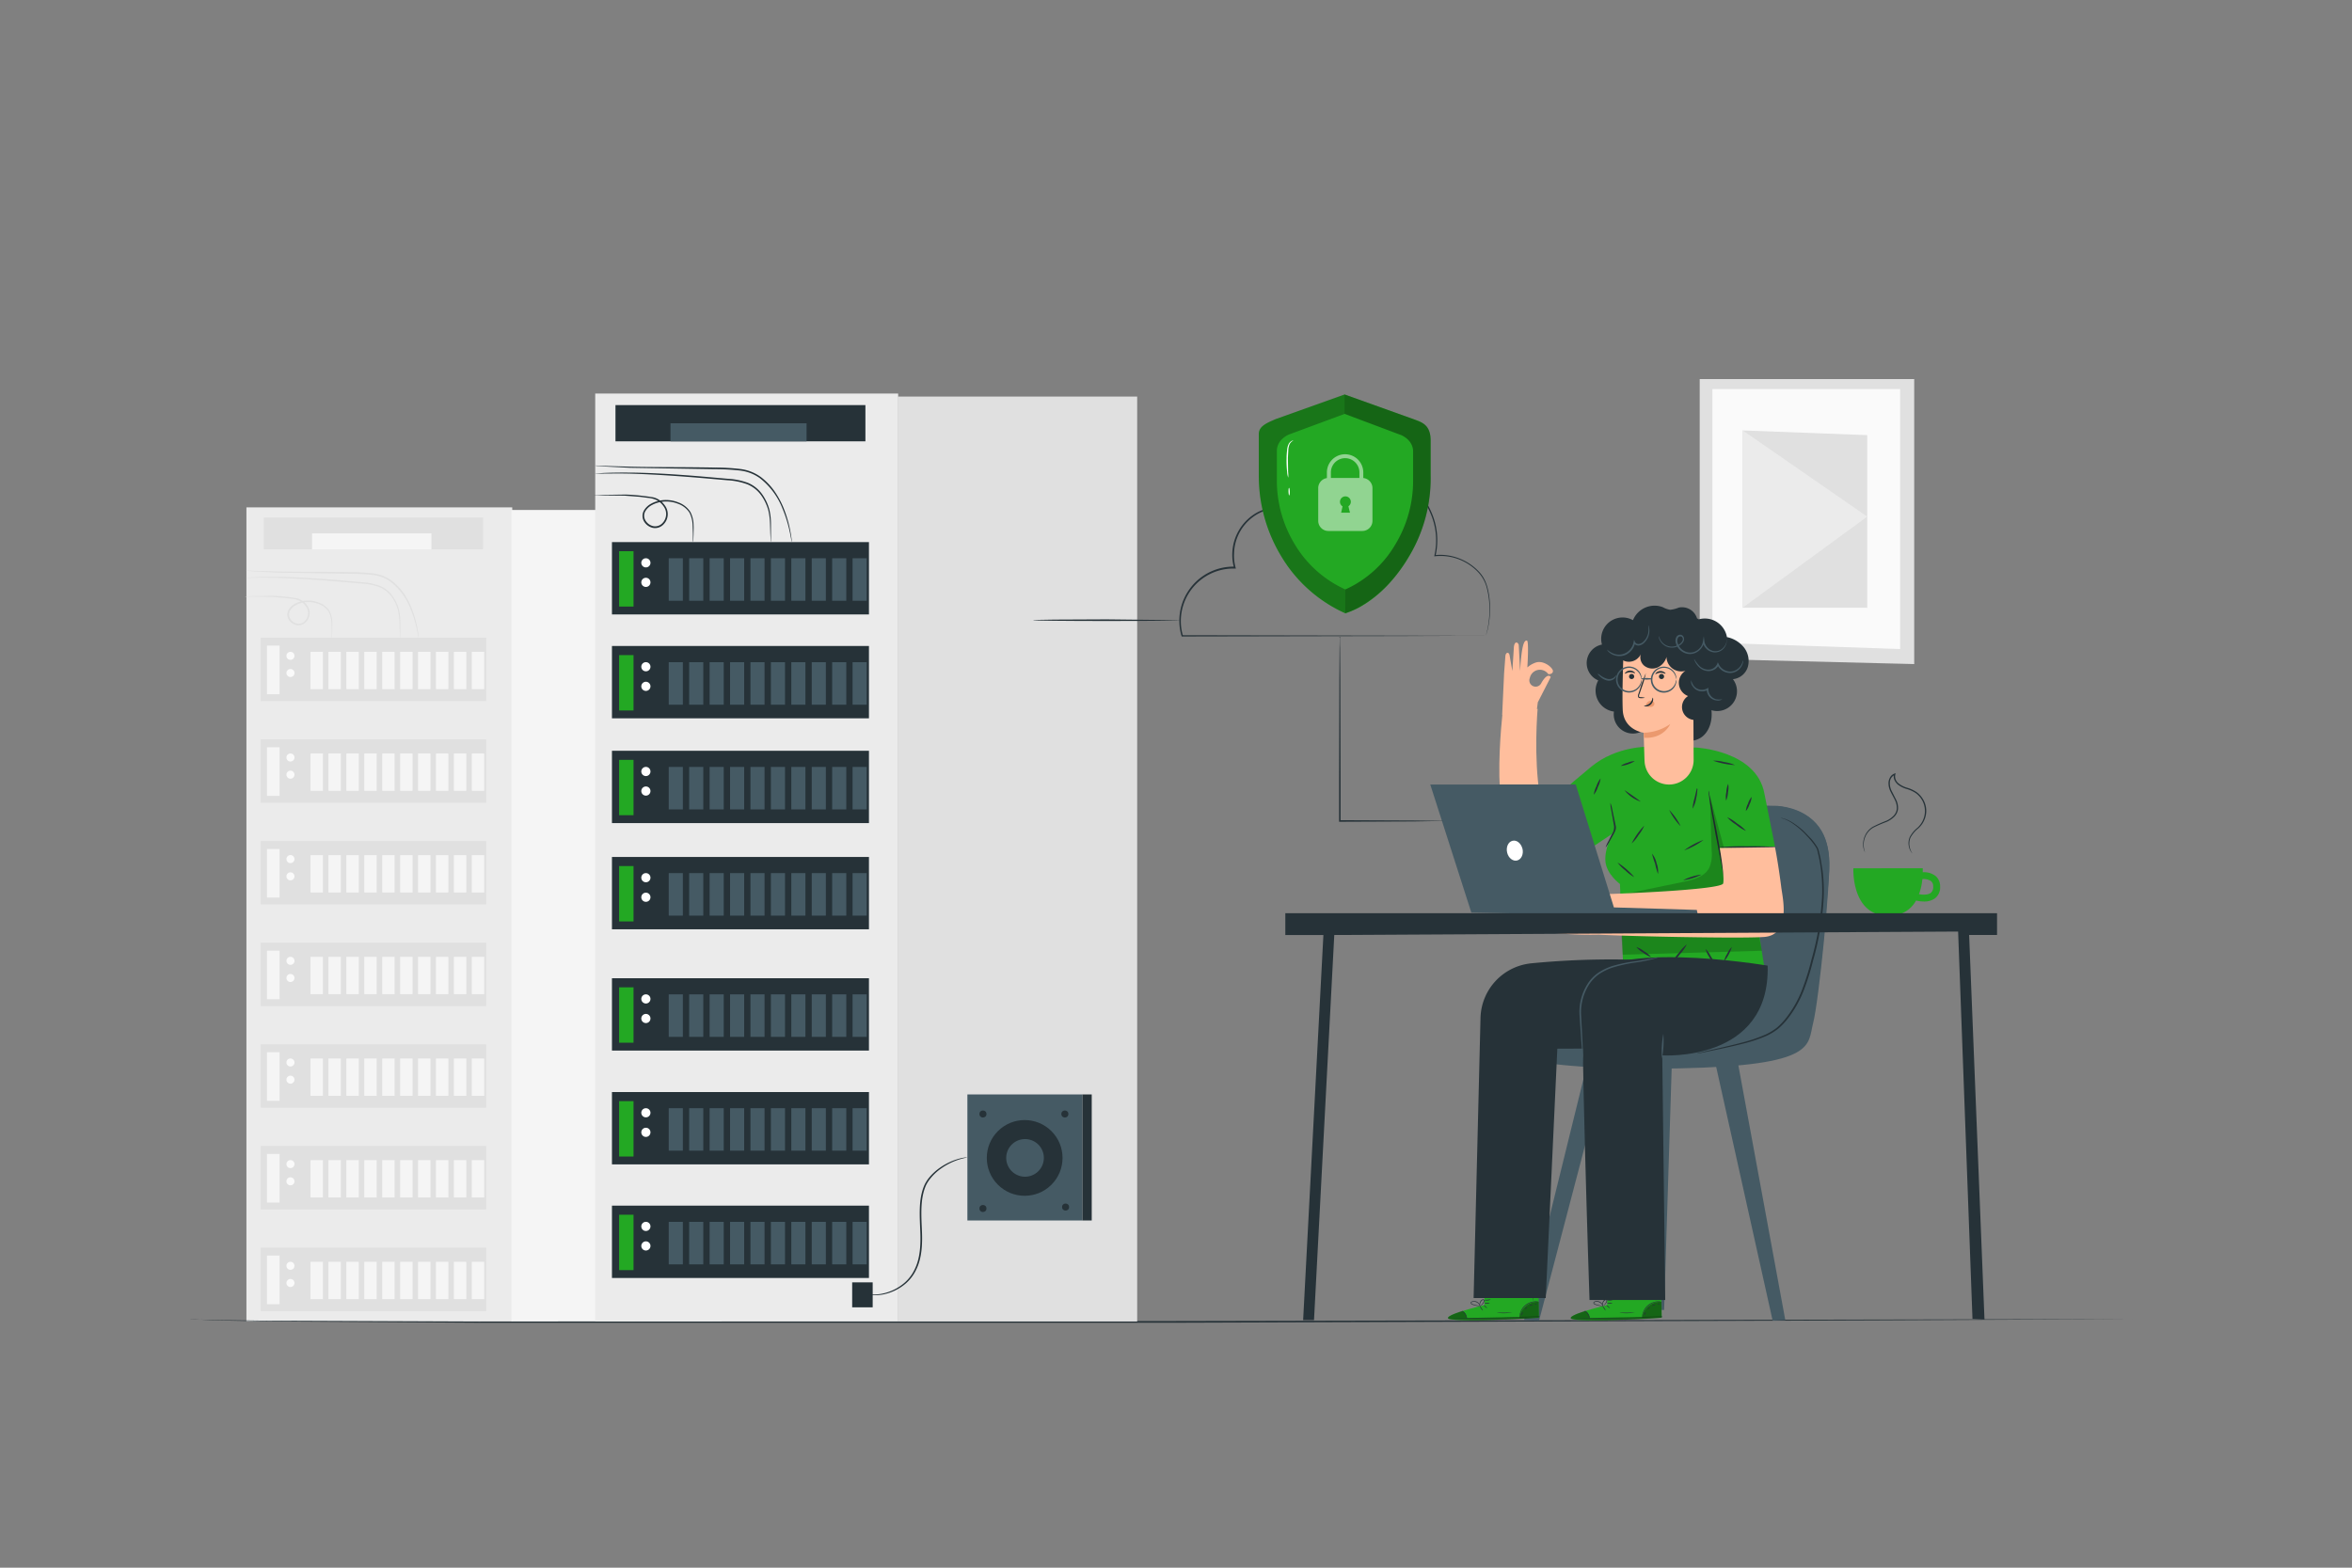
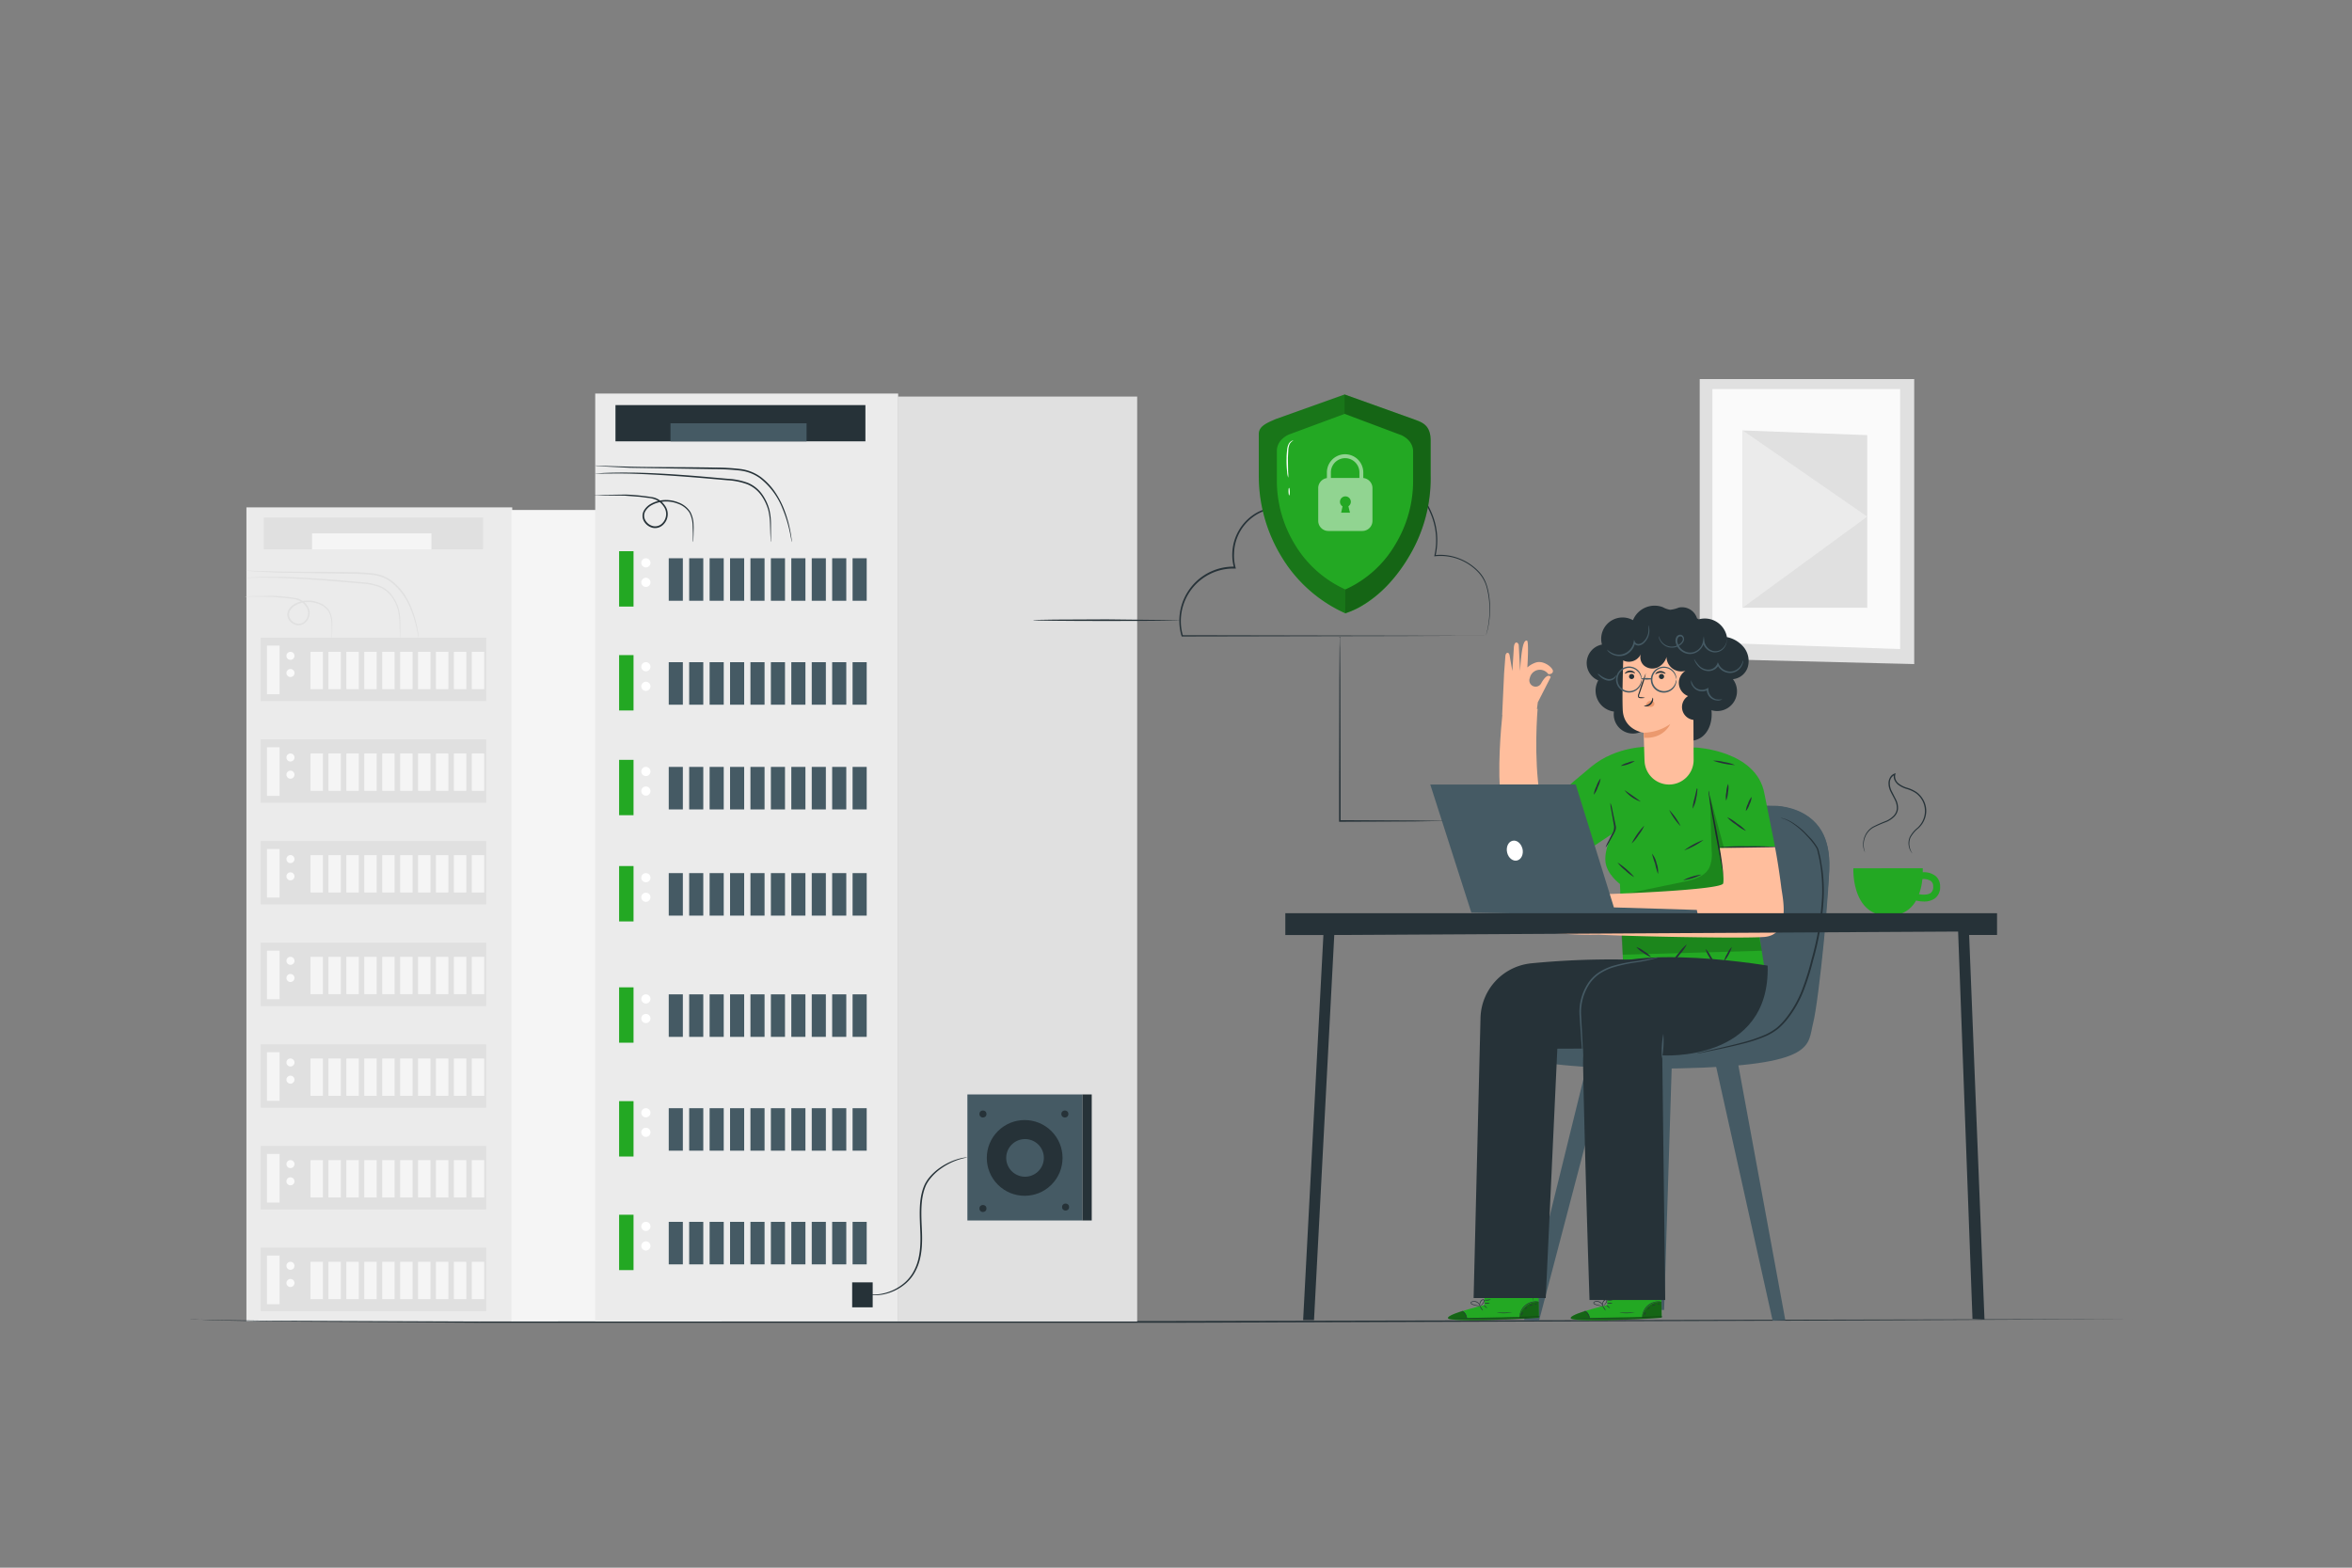
<svg xmlns="http://www.w3.org/2000/svg" xmlns:xlink="http://www.w3.org/1999/xlink" viewBox="0 0 750 500">
  <rect x="0" y="0" width="750" height="500" fill="#808080" stroke="none" />
  <style>.B{fill:#263238}.C{fill:#f5f5f5}.D{fill:#455a64}.E{fill:#23a823}.F{fill:#e0e0e0}.G{fill:#fff}.H{fill:#fafafa}.I{opacity:.4}.J{fill:#ffbe9d}</style>
  <path d="M610.4 120.9H542v89.2l68.4 1.7v-90.9z" class="F" />
  <path d="M605.9 124.08h-59.85v80.9L605.9 207v-82.92z" class="H" />
  <path d="M595.42 138.78l-39.72-1.5v56.55h39.72v-55.04z" class="F" />
  <path d="M555.7 193.82l39.72-29.05-39.72-27.5v56.55zm-477.12-32h84.76v259.65H78.58z" fill="#ebebeb" />
  <path d="M163.08 162.65h67v258.82h-67z" class="C" />
  <path d="M83.13 203.38h71.9v20.24h-71.9z" class="F" />
  <path d="M85.13 205.92h4.03v15.5h-4.03z" class="C" />
  <g class="H">
    <use xlink:href="#B" />
    <path d="M93.9,214.65a1.28,1.28,0,1,1-2.56,0,1.28,1.28,0,1,1,2.56,0Z" />
  </g>
  <g class="C">
    <use xlink:href="#C" />
    <use xlink:href="#C" x="5.71" />
    <use xlink:href="#C" x="11.43" />
    <use xlink:href="#C" x="17.14" />
    <use xlink:href="#C" x="22.86" />
    <use xlink:href="#C" x="28.58" />
    <use xlink:href="#C" x="34.28" />
    <use xlink:href="#C" x="40" />
    <use xlink:href="#C" x="45.72" />
    <use xlink:href="#C" x="51.43" />
  </g>
  <path d="M83.13 235.8h71.9v20.24h-71.9z" class="F" />
  <path d="M85.13 238.34h4.03v15.5h-4.03z" class="C" />
  <g class="H">
    <path d="M93.9,241.6a1.28,1.28,0,1,1-2.56,0,1.28,1.28,0,1,1,2.56,0Z" />
    <use xlink:href="#B" y="37.9" />
  </g>
  <g class="C">
    <use xlink:href="#C" y="32.42" />
    <use xlink:href="#C" x="5.71" y="32.42" />
    <use xlink:href="#C" x="11.43" y="32.42" />
    <use xlink:href="#C" x="17.14" y="32.42" />
    <use xlink:href="#C" x="22.86" y="32.42" />
    <use xlink:href="#C" x="28.58" y="32.42" />
    <use xlink:href="#C" x="34.28" y="32.42" />
    <use xlink:href="#C" x="40" y="32.42" />
    <use xlink:href="#C" x="45.72" y="32.42" />
    <use xlink:href="#C" x="51.43" y="32.42" />
  </g>
  <path d="M83.13 268.22h71.9v20.24h-71.9z" class="F" />
  <path d="M85.13 270.77h4.03v15.5h-4.03z" class="C" />
  <g class="H">
    <path d="M93.9,274a1.28,1.28,0,1,1-1.28-1.28A1.28,1.28,0,0,1,93.9,274Z" />
    <use xlink:href="#B" y="70.32" />
  </g>
  <g class="C">
    <use xlink:href="#C" y="64.85" />
    <use xlink:href="#C" x="5.71" y="64.85" />
    <use xlink:href="#C" x="11.43" y="64.85" />
    <use xlink:href="#C" x="17.14" y="64.85" />
    <use xlink:href="#C" x="22.86" y="64.85" />
    <use xlink:href="#C" x="28.58" y="64.85" />
    <use xlink:href="#C" x="34.28" y="64.85" />
    <use xlink:href="#C" x="40" y="64.85" />
    <use xlink:href="#C" x="45.72" y="64.85" />
    <use xlink:href="#C" x="51.43" y="64.85" />
  </g>
  <path d="M83.13 300.65h71.9v20.24h-71.9z" class="F" />
  <path d="M85.13 303.2h4.03v15.5h-4.03z" class="C" />
  <g class="H">
    <use xlink:href="#B" y="97.27" />
    <path d="M93.9,311.92a1.28,1.28,0,1,1-2.56,0,1.28,1.28,0,1,1,2.56,0Z" />
  </g>
  <g class="C">
    <use xlink:href="#C" y="97.27" />
    <use xlink:href="#C" x="5.71" y="97.27" />
    <use xlink:href="#C" x="11.43" y="97.27" />
    <use xlink:href="#C" x="17.14" y="97.27" />
    <use xlink:href="#C" x="22.86" y="97.27" />
    <use xlink:href="#C" x="28.58" y="97.27" />
    <use xlink:href="#C" x="34.28" y="97.27" />
    <use xlink:href="#C" x="40" y="97.27" />
    <use xlink:href="#C" x="45.72" y="97.27" />
    <use xlink:href="#C" x="51.43" y="97.27" />
  </g>
  <path d="M83.13 333.07h71.9v20.24h-71.9z" class="F" />
  <path d="M85.13 335.6h4.03v15.5h-4.03z" class="C" />
  <g class="H">
    <path d="M93.9,338.87a1.28,1.28,0,1,1-2.56,0,1.28,1.28,0,1,1,2.56,0Z" />
    <use xlink:href="#B" y="135.17" />
  </g>
  <g class="C">
    <use xlink:href="#C" y="129.7" />
    <use xlink:href="#C" x="5.71" y="129.7" />
    <use xlink:href="#C" x="11.43" y="129.7" />
    <use xlink:href="#C" x="17.14" y="129.7" />
    <use xlink:href="#C" x="22.86" y="129.7" />
    <use xlink:href="#C" x="28.58" y="129.7" />
    <use xlink:href="#C" x="34.28" y="129.7" />
    <use xlink:href="#C" x="40" y="129.7" />
    <use xlink:href="#C" x="45.72" y="129.7" />
    <use xlink:href="#C" x="51.43" y="129.7" />
  </g>
  <path d="M83.13 365.5h71.9v20.24h-71.9z" class="F" />
  <path d="M85.13 368.04h4.03v15.5h-4.03z" class="C" />
  <g class="H">
    <path d="M93.9 371.3a1.28 1.28 0 1 1-1.28-1.3 1.28 1.28 0 0 1 1.28 1.3z" />
    <use xlink:href="#B" y="167.59" />
  </g>
  <g class="C">
    <use xlink:href="#C" y="162.12" />
    <use xlink:href="#C" x="5.71" y="162.12" />
    <use xlink:href="#C" x="11.43" y="162.12" />
    <use xlink:href="#C" x="17.14" y="162.12" />
    <use xlink:href="#C" x="22.86" y="162.12" />
    <use xlink:href="#C" x="28.58" y="162.12" />
    <use xlink:href="#C" x="34.28" y="162.12" />
    <use xlink:href="#C" x="40" y="162.12" />
    <use xlink:href="#C" x="45.72" y="162.12" />
    <use xlink:href="#C" x="51.43" y="162.12" />
  </g>
  <path d="M83.13 397.92h71.9v20.24h-71.9z" class="F" />
  <path d="M85.13 400.46h4.03v15.5h-4.03z" class="C" />
  <g class="H">
    <use xlink:href="#B" y="194.54" />
    <path d="M93.9 409.2a1.28 1.28 0 1 1-1.28-1.28 1.27 1.27 0 0 1 1.28 1.28z" />
  </g>
  <g class="C">
    <use xlink:href="#C" y="194.54" />
    <use xlink:href="#C" x="5.71" y="194.54" />
    <use xlink:href="#C" x="11.43" y="194.54" />
    <use xlink:href="#C" x="17.14" y="194.54" />
    <use xlink:href="#C" x="22.86" y="194.54" />
    <use xlink:href="#C" x="28.58" y="194.54" />
    <use xlink:href="#C" x="34.28" y="194.54" />
    <use xlink:href="#C" x="40" y="194.54" />
    <use xlink:href="#C" x="45.72" y="194.54" />
    <use xlink:href="#C" x="51.43" y="194.54" />
  </g>
  <path d="M127.6 203.38a4 4 0 0 1-.07-.63l-.08-1.8-.1-2.84a18 18 0 0 0-.5-3.69 13.26 13.26 0 0 0-1.92-4 8.91 8.91 0 0 0-3.93-3.15 19 19 0 0 0-5.58-1.14l-6.2-.53c-8.5-.74-16.2-1.2-21.76-1.32-2.8-.06-5-.05-6.6 0h-1.8a2.65 2.65 0 0 1-.63 0 4 4 0 0 1 .63-.07l1.8-.1c1.57-.07 3.83-.14 6.62-.13 5.6 0 13.3.43 21.8 1.17l6.2.55a19 19 0 0 1 5.71 1.19 9.32 9.32 0 0 1 4.1 3.35 13.47 13.47 0 0 1 1.93 4.2 17.93 17.93 0 0 1 .43 3.77v4.65a2.65 2.65 0 0 1-.05.53zm-21.82 0a2.81 2.81 0 0 1 0-.59v-1.7l-.1-2.66a8.18 8.18 0 0 0-.89-3.33 6.34 6.34 0 0 0-3.24-2.48 8.85 8.85 0 0 0-4.72-.48 7.7 7.7 0 0 0-2.43.83 4.63 4.63 0 0 0-1.89 1.78 2.5 2.5 0 0 0 0 2.51 3.35 3.35 0 0 0 2.13 1.61 2.71 2.71 0 0 0 2.5-.72 3.77 3.77 0 0 0 1.12-2.38 3.58 3.58 0 0 0-.75-2.44 5.38 5.38 0 0 0-1.89-1.67 7 7 0 0 0-2.43-.66l-2.36-.3-4.27-.33-6.2-.07h-1.7a2.44 2.44 0 0 1-.59 0 2.45 2.45 0 0 1 .58-.07l1.7-.1 6.23-.1c1.32 0 2.76.1 4.3.26l2.4.3 1.25.2a4.56 4.56 0 0 1 1.27.44 5.81 5.81 0 0 1 2.08 1.77 4.11 4.11 0 0 1 .85 2.76 4.17 4.17 0 0 1-1.28 2.72 3.24 3.24 0 0 1-3 .86 3.92 3.92 0 0 1-2.44-1.82 3.07 3.07 0 0 1 0-3 5.06 5.06 0 0 1 2.1-2 8.32 8.32 0 0 1 2.59-.86 9.2 9.2 0 0 1 5 .55 6.61 6.61 0 0 1 3.4 2.7 8.31 8.31 0 0 1 .86 3.49v2.7l-.07 1.7a2.36 2.36 0 0 1-.1.6zm27.68 0a4.32 4.32 0 0 1-.15-.67l-.38-1.92a37.74 37.74 0 0 0-2.13-6.86 20 20 0 0 0-6.25-8.38 11.84 11.84 0 0 0-5.73-2.18 60.77 60.77 0 0 0-6.73-.36l-23.8-.38-7.2-.38-2-.17a3.54 3.54 0 0 1-.68-.1 4.65 4.65 0 0 1 .69 0l2 .08 7.2.2c6.1.15 14.5.05 23.8.23a58.1 58.1 0 0 1 6.8.38 12.17 12.17 0 0 1 5.94 2.3 18.34 18.34 0 0 1 4 4.19 24.43 24.43 0 0 1 2.34 4.43 34.46 34.46 0 0 1 2 7c.15.84.24 1.5.3 1.94a3.57 3.57 0 0 1-.01.64zm-49.34-38.33h69.92v10.15H84.12z" class="F" />
  <path d="M99.5 170.12h38.07v5.08H99.5z" class="C" />
  <path d="M689.4 420.67H683l-18.32.12-67.38.33-222.3.76H152.66l-67.38-.44-18.32-.36-6.36-.44a2.43 2.43 0 0 0 .4.07c.27 0 .67.07 1.2.1l4.76.16 18.3.26 67.38.28 222.34-.18 314.4-.66zM541.14 197.2a5 5 0 0 0-5.84-3.41 9.28 9.28 0 0 1-2.74.69 7.24 7.24 0 0 1-2.33-.83 7.44 7.44 0 0 0-9.51 4.15 6.82 6.82 0 0 0-9.89 7.78 6 6 0 0 0-1.18 11.43 6.72 6.72 0 0 0 5 9.94 6.12 6.12 0 0 0 9.57 5.9 6.08 6.08 0 0 0 10.94 2c2.07 2.1 5.83 1.8 8-.2s2.9-5.2 2.58-8.14a6.32 6.32 0 0 0 6.85-9.89 5.57 5.57 0 0 0 4.75-3.9 7 7 0 0 0-1.2-6.18 9.35 9.35 0 0 0-5.46-3.34 7.16 7.16 0 0 0-9-5.66" class="B" />
  <g class="D">
    <path d="M533.12 338.76l-2.47 79.04h-3.76l.73-78.83 5.5-.2zm13.58-.96l18.56 83.42 4.03-.2-15.33-83.23h-7.26zm-34.3.96l-21.63 82.47-4.77-.2 20.34-82.63 6.06.35z" />
    <path d="M565.05 257s20.2-1.15 18.18 22.22-3.18 47-10.68 55.1-83.1 8.36-89.44 1.73 12.12-6.35 15.58-6.35 24.8 2 31.74-16.16 5.2-57.73 34.62-56.55z" />
    <path d="M566.34 257s15.44 3.16 14 19.32-5.48 44.43-13 51.65-36.9 8.78-52.8 7.8c-18.47-1.16-30.13-4.67-30.13-4.67s-3.37 2.17-2.34 3.56 10 7 53.67 6.08 40.6-7.38 42.42-14.4 5.6-44.54 5.08-52.8-4.66-15.1-16.9-16.53z" />
  </g>
  <path d="M473.35 416.22l-.05-9.22 17.22-.2.22 13.45-1.07.08c-4.74.32-24.17 1.3-27.36.38-3.55-1 11.04-4.48 11.04-4.48z" class="E" />
  <path d="M484.5 420.2a6 6 0 0 1 2.15-3.7 5.79 5.79 0 0 1 4-1.3l.06 4.8z" class="I" />
  <path d="M466.22 418.17s-5.1 1.54-4.46 2.38 20.32.6 29-.28v-.4l-22.94.5s-.6-2.17-1.6-2.2z" class="I" />
  <g class="B">
    <path d="M491 419.87h-.3l-.85.06-3.12.17c-2.65.13-6.3.26-10.34.32s-7.7 0-10.34 0l-3.13-.1h-1.15 14.62c4.04 0 7.7-.16 10.33-.25l3.13-.1h.85z" />
    <path d="M467.78 420.64a6.85 6.85 0 0 0-.6-1.49 7.43 7.43 0 0 0-1.08-1.15 2.75 2.75 0 0 1 1.68 2.67zm5.05-2.64c-.05 0-.3-.26-.55-.66a1.85 1.85 0 0 1-.38-.77c.05 0 .3.27.56.66s.42.77.37.77zm1.4-.76s-.32-.13-.62-.4-.5-.5-.47-.55.3.13.6.4.5.5.48.55zm.86-1.64a1.94 1.94 0 0 1-.9.13 2 2 0 0 1-.9-.08 1.94 1.94 0 0 1 .9-.13 2.24 2.24 0 0 1 .9.08z" />
    <path d="M475.37 414.45a1.67 1.67 0 0 1-1 .31 1.7 1.7 0 0 1-1-.13 5.54 5.54 0 0 1 1-.08 6.2 6.2 0 0 1 1-.1zm-3.14 2.05a3.37 3.37 0 0 1-1.11 0 6.27 6.27 0 0 1-1.18-.25 2.67 2.67 0 0 1-.68-.27.61.61 0 0 1-.28-.34.44.44 0 0 1 .17-.44 2 2 0 0 1 2.51.56 1.87 1.87 0 0 1 .37.74.64.64 0 0 1 0 .29 3.17 3.17 0 0 0-.52-.93 2 2 0 0 0-.95-.61 1.73 1.73 0 0 0-1.32.11c-.18.13-.1.34.1.45a2.89 2.89 0 0 0 .63.26 7 7 0 0 0 1.14.28l1.13.15z" />
    <path d="M471.94 416.56a1.14 1.14 0 0 1-.13-.77 1.7 1.7 0 0 1 .29-.81 1.12 1.12 0 0 1 .91-.58.44.44 0 0 1 .35.51 1.24 1.24 0 0 1-.18.5 3.18 3.18 0 0 1-.52.67 1.57 1.57 0 0 1-.62.46l.5-.55a4.11 4.11 0 0 0 .46-.67c.15-.24.25-.66 0-.7s-.56.26-.72.48a1.71 1.71 0 0 0-.31.72 4.41 4.41 0 0 0-.04.75zm18.63-1.4l-1.27.06a5.62 5.62 0 0 0-2.76 1.18 5.56 5.56 0 0 0-1.71 2.48c-.25.74-.27 1.23-.3 1.23a1 1 0 0 1 0-.35 4.31 4.31 0 0 1 .17-.93 5.22 5.22 0 0 1 4.59-3.75 4.12 4.12 0 0 1 1 0 1.26 1.26 0 0 1 .29.08zM488.7 408a56.85 56.85 0 0 1 .18 7.07 62.51 62.51 0 0 1-.18-7.07zm-6.4 10.56a14.22 14.22 0 0 1-5 .11c0-.06 1.13 0 2.52 0l2.48-.1zm3.38-.06l-.2.5c-.1.26-.17.5-.23.5s-.1-.28 0-.57.4-.46.43-.42zm1.25-1.6c.05 0-.06.22-.24.4s-.35.3-.4.26.06-.22.24-.4.35-.3.4-.26zm1.82-.74c0 .06-.25.06-.5.16s-.43.23-.47.2.1-.28.4-.4.58-.01.57.04zm1.25-.36c0 .05-.08.14-.22.2s-.28.06-.3 0 .08-.14.22-.2.3-.06.3 0z" />
  </g>
  <path d="M512.5 416.22l-.06-9.2 17.23-.2.22 13.45-1.07.08c-4.75.32-24.17 1.3-27.36.38-3.56-1.04 11.04-4.5 11.04-4.5z" class="E" />
  <path d="M523.63 420.2a6 6 0 0 1 2.15-3.7 5.81 5.81 0 0 1 4-1.3l.07 4.8z" class="I" />
  <path d="M505.36 418.17s-5.1 1.54-4.46 2.38 20.3.6 29-.28v-.4l-22.93.5s-.6-2.17-1.6-2.2z" class="I" />
  <g class="B">
    <path d="M530.1 419.87h-.3l-.82.13-3.13.17c-2.64.13-6.3.26-10.33.32s-7.7 0-10.34 0l-3.2-.1h13.46c4.03 0 7.7-.16 10.33-.25l3.13-.1h.86z" />
    <path d="M506.92 420.64a7.22 7.22 0 0 0-.61-1.49 6.93 6.93 0 0 0-1.08-1.18 2.3 2.3 0 0 1 1.26 1.07 2.38 2.38 0 0 1 .43 1.6zM512 418c-.05 0-.3-.26-.56-.66s-.42-.73-.37-.77.3.27.55.66a1.91 1.91 0 0 1 .38.77zm1.35-.76s-.3-.13-.6-.4-.5-.5-.48-.55.32.13.62.4.5.5.47.55zm.85-1.64a1.92 1.92 0 0 1-.89.13 2.08 2.08 0 0 1-.91-.08 1.94 1.94 0 0 1 .9-.13 2.21 2.21 0 0 1 .9.08z" />
    <path d="M514.5 414.45a1.67 1.67 0 0 1-1 .31 1.72 1.72 0 0 1-1-.13 5.66 5.66 0 0 1 1-.08 6.29 6.29 0 0 1 1-.1zm-3.14 2.05a3.32 3.32 0 0 1-1.1 0 6.2 6.2 0 0 1-1.19-.25 2.61 2.61 0 0 1-.67-.27.57.57 0 0 1-.28-.34.43.43 0 0 1 .16-.44 2 2 0 0 1 2.89 1.3.71.71 0 0 1 0 .29 3.17 3.17 0 0 0-.52-.93 1.94 1.94 0 0 0-.95-.61 1.73 1.73 0 0 0-1.32.11c-.17.13-.1.34.1.45a2.81 2.81 0 0 0 .62.26 6.8 6.8 0 0 0 1.15.28l1.1.15z" />
    <path d="M511.08 416.56a1 1 0 0 1-.14-.77 1.81 1.81 0 0 1 .29-.81 1.12 1.12 0 0 1 .92-.58.44.44 0 0 1 .34.51 1.11 1.11 0 0 1-.18.5 3.17 3.17 0 0 1-.51.67 1.63 1.63 0 0 1-.63.46s.22-.2.52-.55a4.1 4.1 0 0 0 .45-.67c.15-.24.25-.66 0-.7s-.55.26-.72.48a1.82 1.82 0 0 0-.3.72 3.41 3.41 0 0 0-.04.75zm18.62-1.4l-1.27.06a5.62 5.62 0 0 0-2.76 1.18 5.53 5.53 0 0 0-1.7 2.48c-.26.74-.28 1.23-.32 1.23a1 1 0 0 1 0-.35 3.88 3.88 0 0 1 .18-.93 5.28 5.28 0 0 1 1.71-2.59 5.35 5.35 0 0 1 2.88-1.16 4 4 0 0 1 .94 0 1.26 1.26 0 0 1 .34.08zm-1.87-7.16a62.51 62.51 0 0 1 .18 7.07 56.85 56.85 0 0 1-.18-7.07zm-6.4 10.56a14.17 14.17 0 0 1-5 .11c0-.06 1.13 0 2.52 0l2.48-.1zm3.38-.06l-.2.5c-.1.26-.18.5-.23.5s-.1-.28 0-.57.4-.46.43-.42zm1.25-1.6s-.07.22-.24.4-.36.3-.4.26.07-.22.24-.4.33-.3.4-.26zm1.8-.74c0 .06-.24.06-.5.16s-.43.23-.48.2.1-.28.4-.4.58-.01.56.04zm1.3-.36c0 .05-.08.14-.22.2s-.27.06-.3 0 .07-.14.2-.2.28-.06.3 0z" />
  </g>
  <path d="M479.15 227.07c-1.2 12-4.37 48.4 12.26 47.13 19.63-1.5 24.15-17 24.15-17l-3.82-14s-19.37 16.9-19.87 14.8c-2.72-11.15-2-26.44-1.56-31.9" class="J" />
  <path d="M566 270l-3.36-16.84c-2.47-13.8-21.8-14.74-21.8-14.74l-15.17-.25s-10.1-.32-18.2 6.32S494 256.2 494 256.2l12.7 14.68 7.5-5s-2.7 4.88-2.25 9c.42 4 4.62 7.07 4.62 7.07l1 25.8 45 .5-6.03-38.25z" class="E" />
  <g class="B">
    <path d="M544.8 252.12a5.34 5.34 0 0 1 .26 1.07l.6 3 1.9 9.75 1.74 9.8.42 3a4.87 4.87 0 0 1 .07 1.11 4.42 4.42 0 0 1-.27-1.08l-.58-2.95-1.9-9.76-1.75-9.8-.42-3a4.36 4.36 0 0 1-.06-1.14z" />
    <path d="M566.32 270.16a78.51 78.51 0 0 1-9.15.3 83.82 83.82 0 0 1-9.16-.23 78.51 78.51 0 0 1 9.15-.3 83.82 83.82 0 0 1 9.16.23zm-59.65.74a91 91 0 0 1-6.3-7.3 90.3 90.3 0 0 1-5.9-7.62 89.68 89.68 0 0 1 6.3 7.29 89.42 89.42 0 0 1 5.9 7.63zm5.33-.63a10 10 0 0 1 .88-2l1.07-2.14a4 4 0 0 0 .75-2.61l-.93-5.24a9.45 9.45 0 0 1-.25-2.21 9.61 9.61 0 0 1 .61 2.14l1.1 5.24a2.68 2.68 0 0 1-.19 1.61 12.88 12.88 0 0 1-.65 1.29l-1.18 2.1a9.2 9.2 0 0 1-1.2 1.82z" />
  </g>
  <path d="M517.45 304.5l-.65-9.6h43.37l1.65 8.33-44.37 1.27zm27.77-50.86q.3 8.8.58 17.6a11 11 0 0 1-.77 5.56c-1.5 2.87-5.08 3.8-8.25 4.46l-19.33 4 35.8-1.75z" opacity=".2" />
  <path d="M568.07 283.5c-1-8.1-2.06-13.3-2.06-13.3l-17.62.27s1.58 8.9 1.1 11.28c-.43 2.07-34.42 3.44-43.27 3.58-.53-.4-1.3.27-2-.32a7.09 7.09 0 0 1-1.5-1.86 11 11 0 0 1-1.22-2.75.9.9 0 0 0-1.68-.38c-.35.76.05 3.28 1.73 5.72s-2.73 1.17-4.34.74-6.68-1.53-7.2-1.12c-.77.6-.3 1.54 1.34 1.94s6.4 1.92 6.15 2.78-8.46-1.46-8.46-1.46-1.67-.8-2 .2c-.6 1.78 8.28 3.6 9.14 3.74.6.1.33 1.05-.3.9s-8.13-2.5-8.76-.7c-.5 1.4 7.3 1.55 8.6 2.93s-5.9-.75-6.3.6c-.15.5 2.84.73 7.13 1.34a111.15 111.15 0 0 0 13.27.47c10 .54 45.15 1.27 52.66.74 8.77-.62 5.94-12.56 5.6-15.34z" class="J" />
  <path d="M567.83 260.9h.26c.18 0 .44.08.77.17a12 12 0 0 1 2.75 1.28 24.35 24.35 0 0 1 3.78 2.94l2.08 2.15a18.12 18.12 0 0 1 2 2.7 4.67 4.67 0 0 1 .4.84l.22.9.44 1.83.65 3.95a53.59 53.59 0 0 1 .35 8.81 91.62 91.62 0 0 1-3.37 19.88 79.54 79.54 0 0 1-3.17 10 35.73 35.73 0 0 1-4.86 8.47 22 22 0 0 1-3.14 3.31 18.76 18.76 0 0 1-3.69 2.24 46.3 46.3 0 0 1-7.29 2.45c-4.55 1.16-8.27 1.88-10.83 2.43l-3 .62-.77.15h-.27l.26-.1.75-.2 2.94-.72c2.54-.6 6.26-1.38 10.78-2.58a48 48 0 0 0 7.2-2.49 19.17 19.17 0 0 0 3.58-2.2 22.19 22.19 0 0 0 3.06-3.26 35.74 35.74 0 0 0 4.76-8.36 78.63 78.63 0 0 0 3.13-9.91 92.35 92.35 0 0 0 3.4-19.77 54 54 0 0 0-.3-8.74c-.15-1.36-.38-2.67-.62-3.92-.12-.62-.28-1.22-.42-1.82l-.2-.88a3.46 3.46 0 0 0-.35-.76 18.86 18.86 0 0 0-2-2.66c-.68-.8-1.37-1.52-2-2.16a26 26 0 0 0-3.69-3 12.73 12.73 0 0 0-2.67-1.35 8.44 8.44 0 0 1-.91-.24z" class="B" />
  <path d="M489.65 229s.27-1.3.72-5l4.13-8.07s-.92-1.7-3 1.9a2.004 2.004 0 0 1-3.67-1.61 3.28 3.28 0 0 1 5.9-1.2s1.32.13 1.47-.9-2.83-3.58-5.36-2.84a7.74 7.74 0 0 0-2.8 1.59s.55-8.5-.14-8.57-1.65.45-2.17 9.75l-.43-8.28c-.14-.94-1.4-1.57-1.57.78 0 .27-.48 7.48-.48 7.48l-.9-5.15c-.24-1-1.23-.9-1.32.43l-.4 5.33-.62 13.3h-.08m45.47 14.64l-.27-8.88s-6.4-.8-6.68-7.34.38-21.6.38-21.6l11.78-5.66 10.3 11.73.15 31.52a7.83 7.83 0 0 1-7.83 7.87h0a7.82 7.82 0 0 1-7.82-7.65z" class="J" />
  <g class="B">
    <path d="M519.47 215.77a.82.82 0 1 0 .83-.82.83.83 0 0 0-.83.82zm-1.34-.92c.1.1.7-.4 1.6-.44s1.53.4 1.62.3-.06-.25-.34-.46a2.12 2.12 0 0 0-1.3-.38 2.09 2.09 0 0 0-1.27.5c-.26.23-.35.44-.3.5zm10.87.92a.82.82 0 1 0 .83-.82.83.83 0 0 0-.83.82z" />
    <path d="M527.85 215c.1.1.7-.4 1.6-.44s1.53.4 1.62.3-.06-.25-.34-.46a2.12 2.12 0 0 0-1.3-.38 2.15 2.15 0 0 0-1.27.49c-.26.26-.35.5-.3.5zm-3.3 7.56a5.65 5.65 0 0 0-1.43-.22c-.22 0-.43-.05-.48-.22a1.38 1.38 0 0 1 .14-.71l.64-1.86a33 33 0 0 0 1.41-4.84 34 34 0 0 0-1.77 4.72l-.6 1.86a1.5 1.5 0 0 0-.1 1 .56.56 0 0 0 .38.33 1.37 1.37 0 0 0 .38.05 5.65 5.65 0 0 0 1.44-.11z" />
  </g>
  <path d="M524.12 233.7a15.55 15.55 0 0 0 8.48-2.77s-2 4.76-8.37 4.38zm.75-8.84a1.72 1.72 0 0 1 1-1.25 1.37 1.37 0 0 1 1.14 0 1 1 0 0 1 .52 1 1.11 1.11 0 0 1-.91.84 3 3 0 0 1-1.3-.08 1 1 0 0 1-.34-.13.3.3 0 0 1-.14-.31" fill="#eb996e" />
  <path d="M527 222.52c.07 0 .18.24.15.67a2.32 2.32 0 0 1-2.25 2.12c-.43 0-.67-.12-.66-.18s1-.07 1.83-.83.83-1.78.93-1.78zm-18.78 30.95a8.07 8.07 0 0 1 .84-2.69 7.86 7.86 0 0 1 1.32-2.5 7.88 7.88 0 0 1-.84 2.7 7.44 7.44 0 0 1-1.32 2.49zm14.94 2.18A10.78 10.78 0 0 1 518 252a110 110 0 0 1 5.2 3.65zm-1.86-12.9a11 11 0 0 1-4.5 1.55 5.68 5.68 0 0 1 2.17-1 5.56 5.56 0 0 1 2.33-.55zm-1 26.26a22.87 22.87 0 0 1 4-5.68 12.28 12.28 0 0 1-1.8 3 12.16 12.16 0 0 1-2.2 2.68zm.85 10.75a12.43 12.43 0 0 1-2.85-2.14 12.81 12.81 0 0 1-2.51-2.53 24.55 24.55 0 0 1 5.36 4.67zm7.55-1a25 25 0 0 1-.91-3.26 26.45 26.45 0 0 1-1-3.25 7.23 7.23 0 0 1 1.47 3.11 7.53 7.53 0 0 1 .44 3.4zm13.86.18a18.37 18.37 0 0 1-5.86 1.81 17.73 17.73 0 0 1 5.86-1.81zm.66-11.06a24.19 24.19 0 0 1-6.19 3.35 23.4 23.4 0 0 1 6.19-3.35zm-7.3-4.36a19.72 19.72 0 0 1-3.66-5.2 19.72 19.72 0 0 1 3.66 5.2zm5.46-11.7s-.13 0-.3-.1l.17-.07a14.51 14.51 0 0 1-.4 3.07 9 9 0 0 1-1.13 3.2 15.2 15.2 0 0 1 .62-3.31l.7-3 .06-.2.1.14c.12.16.17.26.15.28zm11.88-7.8a25.11 25.11 0 0 1-7-1.42 12.47 12.47 0 0 1 3.55.45 12.94 12.94 0 0 1 3.45.97zm-2.84 11.33a7.08 7.08 0 0 1 .07-2.71 7.37 7.37 0 0 1 .59-2.64 7.08 7.08 0 0 1-.07 2.71 7.37 7.37 0 0 1-.59 2.64zm6.3 3.33a6 6 0 0 1 .68-2.36 6.16 6.16 0 0 1 1.16-2.16 6 6 0 0 1-.68 2.36 6 6 0 0 1-1.16 2.16zm.05 6.34a13.37 13.37 0 0 1-3.16-2 13 13 0 0 1-2.86-2.38 13.33 13.33 0 0 1 3.16 2 13.52 13.52 0 0 1 2.86 2.38zm-30.3 40.2a7.76 7.76 0 0 1-2.48-1.37 7.86 7.86 0 0 1-2.2-1.81 8.28 8.28 0 0 1 2.49 1.38 8 8 0 0 1 2.19 1.8zm11.42-4.02a12.92 12.92 0 0 1-2.09 3 12.64 12.64 0 0 1-2.49 2.65 12.92 12.92 0 0 1 2.09-3 12.64 12.64 0 0 1 2.49-2.65zm11.86 5.5a6.8 6.8 0 0 1 1-2.46 6.94 6.94 0 0 1 1.49-2.21 13.58 13.58 0 0 1-2.52 4.67zm-3.16.65a7.15 7.15 0 0 1-1.58-2.2 7.47 7.47 0 0 1-1.13-2.46 6.94 6.94 0 0 1 1.58 2.2 7.08 7.08 0 0 1 1.13 2.46zm-29.24-104.1a4.18 4.18 0 1 0 6.07 4.85 3.52 3.52 0 0 0 .82 4.17 4.18 4.18 0 0 0 4.3.62 5.15 5.15 0 0 0 2.87-3.38 4.7 4.7 0 0 0 6.05 4.43 4.52 4.52 0 0 0 .83 8.06 4.13 4.13 0 0 0 3.46 7.43c2-.62 3.2-2.6 4-4.53a21.51 21.51 0 0 0-.06-16.38 18.45 18.45 0 0 0-12.36-10.5 16.12 16.12 0 0 0-15.34 4.5" class="B" />
  <g class="D">
    <path d="M550.56 203.83a.8.8 0 0 0 .05.22 2.67 2.67 0 0 1 0 .64 4 4 0 0 1-1 2.16 3.68 3.68 0 0 1-3.46 1.16 4.12 4.12 0 0 1-3.2-3.37h.48a4.71 4.71 0 0 1-2.19 3.26 4.36 4.36 0 0 1-4.21.29 4.78 4.78 0 0 1-2.63-3.06 2.53 2.53 0 0 1 .18-2 1.53 1.53 0 0 1 .84-.64 1.19 1.19 0 0 1 1.06.18 1.54 1.54 0 0 1 .38 1.83 3.17 3.17 0 0 1-1.14 1.28 4.59 4.59 0 0 1-2.87.78 4.19 4.19 0 0 1-2.29-.85 4.25 4.25 0 0 1-1.2-1.38 3.63 3.63 0 0 1-.42-1.08 1.15 1.15 0 0 1 0-.39 8.78 8.78 0 0 0 .63 1.37 4.17 4.17 0 0 0 3.34 2 4.24 4.24 0 0 0 2.6-.77 2.78 2.78 0 0 0 1-1.1 1.07 1.07 0 0 0-.25-1.27.87.87 0 0 0-1.19.35 2.06 2.06 0 0 0-.1 1.61 4.23 4.23 0 0 0 2.35 2.71 3.86 3.86 0 0 0 3.72-.24 4.3 4.3 0 0 0 2-2.9l.25-1.7.22 1.7a3.72 3.72 0 0 0 2.81 3 3.39 3.39 0 0 0 3.16-1 4 4 0 0 0 1.09-2l-.01-.8zm5.27 6.8a1.61 1.61 0 0 1-.07.84 4.28 4.28 0 0 1-1.19 2 4.13 4.13 0 0 1-3.22 1.17 4.57 4.57 0 0 1-3.54-2.22 3.29 3.29 0 0 1-.23-.46h.5a3 3 0 0 1-1.46 1.62 3.8 3.8 0 0 1-1.94.46 4.39 4.39 0 0 1-3-1.38 6 6 0 0 1-1.23-1.8 2 2 0 0 1-.25-.75 12.69 12.69 0 0 0 1.73 2.29 4.1 4.1 0 0 0 2.73 1.17 3.05 3.05 0 0 0 2.91-1.79l.2-.56.28.55.2.4a4.2 4.2 0 0 0 3.13 2 3.89 3.89 0 0 0 2.93-1 4.49 4.49 0 0 0 1.25-1.77 8 8 0 0 1 .28-.77zm-6.6 12.37a2.48 2.48 0 0 1-2 .38 3.4 3.4 0 0 1-2-1 3.67 3.67 0 0 1-1-2.58l.4.23-.15.07a3.72 3.72 0 0 1-2.83.24 3.52 3.52 0 0 1-1.85-1.39 2.49 2.49 0 0 1-.53-2 5.65 5.65 0 0 0 .83 1.78 3.32 3.32 0 0 0 1.69 1.15 3.41 3.41 0 0 0 2.45-.24l.13-.06.4-.22v.44a3.32 3.32 0 0 0 2.6 3.25 6 6 0 0 0 1.88-.05zm-36.8-15.84a6.87 6.87 0 0 0 2.55 1.46 4.72 4.72 0 0 0 3.09-.21 4.94 4.94 0 0 0 2.59-2.7 5.53 5.53 0 0 0 .24-.86l.16-.78.33.72a1.24 1.24 0 0 0 1.36.58 2.85 2.85 0 0 0 1.39-.81 5.25 5.25 0 0 0 1.39-2.48 7.62 7.62 0 0 0 .07-2.66 1.75 1.75 0 0 1 .26.7 5 5 0 0 1 0 2 5.38 5.38 0 0 1-1.4 2.73 3.23 3.23 0 0 1-1.63 1 1.74 1.74 0 0 1-1.92-.86l.5-.07a4.93 4.93 0 0 1-.27 1 5.33 5.33 0 0 1-2.88 3 5 5 0 0 1-3.38.11 4.87 4.87 0 0 1-1.95-1.15 1.86 1.86 0 0 1-.49-.72zm2.9 8.2c.06 0 .06.48-.42 1a2.64 2.64 0 0 1-2.53.65 4.86 4.86 0 0 1-2.23-1.3c-.47-.45-.7-.77-.67-.82s.4.17.9.54a6.27 6.27 0 0 0 2.12 1.07 2.51 2.51 0 0 0 2.16-.42c.46-.35.6-.74.67-.72zm8.08 1.32s0-.35-.22-.93a3.92 3.92 0 0 0-1.44-2 3.71 3.71 0 1 0-3.53 6.44 3.81 3.81 0 0 0 3.53-.49 4 4 0 0 0 1.44-2c.17-.6.17-.94.22-.94a2.1 2.1 0 0 1 0 1A3.89 3.89 0 0 1 522 220a4.11 4.11 0 0 1-3.91.65 4.15 4.15 0 0 1 0-7.83 4.1 4.1 0 0 1 3.91.64 3.89 3.89 0 0 1 1.41 2.29 2.07 2.07 0 0 1 .01.93zm11.1 0s0-.35-.22-.93a3.86 3.86 0 0 0-1.44-2 3.71 3.71 0 1 0-3.52 6.44 3.79 3.79 0 0 0 3.52-.49 3.94 3.94 0 0 0 1.44-2l.22-.94a1.86 1.86 0 0 1 0 1 3.92 3.92 0 0 1-1.42 2.28 4.09 4.09 0 0 1-3.9.65 4.15 4.15 0 0 1 0-7.83 4.09 4.09 0 0 1 3.9.64 3.91 3.91 0 0 1 1.42 2.29 1.83 1.83 0 0 1 0 .89z" />
    <path d="M526.88 216.5c0 .15-.8.26-1.77.26s-1.76-.1-1.76-.26.8-.26 1.76-.26 1.77.12 1.77.26z" />
  </g>
  <g class="B">
    <path d="M487.7 307.3a262.71 262.71 0 0 1 45.62-.57L514 334.4l-17.4.07-3.7 79.53h-23l2.2-89.32a17.94 17.94 0 0 1 15.58-17.36z" />
    <path d="M530.06 336.6s34.47 2.34 33.6-28.62c0 0-55.22-9.33-58.8 6.72-1.16 5.16 2 99.92 2 99.92H531" />
  </g>
  <path d="M530.4 329.73a29.59 29.59 0 0 1-.45 7.9 30.8 30.8 0 0 1 .45-7.9zm-1.1-24.6a2.56 2.56 0 0 1-.48.21c-.3.12-.78.28-1.4.46a46.55 46.55 0 0 1-5.33 1.1 48.22 48.22 0 0 0-7.82 1.68 17.82 17.82 0 0 0-4.2 2 12 12 0 0 0-3.44 3.58 16.49 16.49 0 0 0-2.47 9.24l.42 8 .25 5.43v1.47a1.65 1.65 0 0 1 0 .52 3.2 3.2 0 0 1-.08-.52c0-.4-.08-.88-.14-1.46l-.42-5.4-.53-8a16.69 16.69 0 0 1 2.52-9.53 12.25 12.25 0 0 1 3.58-3.72 18.09 18.09 0 0 1 4.34-2.07 46.31 46.31 0 0 1 7.92-1.59l5.33-.93 1.95-.46zm-73.22-54.92l13.1 40.86 72.37 1.32-.48-2.18-26.43-.8-12.17-39.2H456.1z" class="D" />
  <path d="M485.47 270.63c.43 1.73-.3 3.43-1.65 3.8s-2.8-.75-3.22-2.48.3-3.42 1.66-3.78 2.74.75 3.2 2.47z" class="G" />
  <path d="M617.18 279.37a6 6 0 0 0-4.06-1.17v-1.27H591s-.7 14.6 10.5 15.13c5 .23 7.87-2 9.5-4.84a10.93 10.93 0 0 0 2.51.31 5.84 5.84 0 0 0 3.49-1 4.39 4.39 0 0 0 1.66-3.74 4.26 4.26 0 0 0-1.48-3.42zm-1.52 5.42c-.94.7-2.63.6-3.74.4a18.9 18.9 0 0 0 1.08-4.8 4.22 4.22 0 0 1 2.77.64 2.15 2.15 0 0 1 .68 1.77 2.29 2.29 0 0 1-.79 1.99z" class="E" />
  <path d="M609.85 272.22a2.33 2.33 0 0 1-.42-.49 4.58 4.58 0 0 1-.73-1.73 5 5 0 0 1 .26-3 9.63 9.63 0 0 1 2.49-3 7.38 7.38 0 0 0 2.24-4 7 7 0 0 0-2.93-7.13 10.5 10.5 0 0 0-2.74-1.23 8.31 8.31 0 0 1-2.89-1.46 4.29 4.29 0 0 1-1-1.35 2.74 2.74 0 0 1-.21-1.74c0-.1.05-.17.07-.24l.26.26a2.73 2.73 0 0 0-1.61 2.37 5.48 5.48 0 0 0 .65 2.93l1.38 2.73a5.8 5.8 0 0 1 .56 2.94 4.14 4.14 0 0 1-1.32 2.53 8.36 8.36 0 0 1-2.22 1.48 41.66 41.66 0 0 0-4.3 1.85 6 6 0 0 0-2.51 2.77 6.71 6.71 0 0 0-.6 2.8 7.88 7.88 0 0 0 .46 2.42 1 1 0 0 1-.08-.14c0-.1-.12-.24-.2-.45a6 6 0 0 1-.35-1.83 6.7 6.7 0 0 1 .55-2.89 6.23 6.23 0 0 1 2.56-2.93 43.7 43.7 0 0 1 4.31-1.92 7.76 7.76 0 0 0 2.12-1.43 3.79 3.79 0 0 0 1.19-2.3 5.45 5.45 0 0 0-.54-2.74c-.4-.9-.93-1.76-1.38-2.7a5.85 5.85 0 0 1-.71-3.16 3.92 3.92 0 0 1 .55-1.6 2.6 2.6 0 0 1 1.35-1.11l.37-.14-.15.6a2.9 2.9 0 0 0 1.1 2.69 7.88 7.88 0 0 0 2.76 1.38 10.82 10.82 0 0 1 2.83 1.29 7.36 7.36 0 0 1 2.07 2.17 7.21 7.21 0 0 1 1 5.36 7.64 7.64 0 0 1-2.38 4.12 9.76 9.76 0 0 0-2.48 2.92 4.92 4.92 0 0 0-.31 2.83 5.44 5.44 0 0 0 .93 2.28zm26.97 19.04H409.86v6.95H422l-6.46 122.83 3.47-.01 6.46-122.82 198.93-1.1 4.58 123.55 3.83.2-4.9-122.67h8.9v-6.95z" class="B" />
  <path d="M189.8 125.52h96.6v295.95h-96.6z" fill="#ebebeb" />
  <path d="M286.26 126.48h76.36v295h-76.36z" class="F" />
  <use xlink:href="#D" class="B" />
  <path d="M197.42 175.8h4.6v17.66h-4.6z" class="E" />
  <g class="G">
    <use xlink:href="#E" />
    <use xlink:href="#F" />
  </g>
  <g class="D">
    <use xlink:href="#G" />
    <use xlink:href="#G" x="6.51" />
    <use xlink:href="#G" x="13.03" />
    <use xlink:href="#G" x="19.55" />
    <use xlink:href="#G" x="26.05" />
    <use xlink:href="#G" x="32.57" />
    <use xlink:href="#G" x="39.08" />
    <use xlink:href="#G" x="45.6" />
    <use xlink:href="#G" x="52.11" />
    <use xlink:href="#G" x="58.62" />
  </g>
  <use xlink:href="#D" y="33.13" class="B" />
  <path d="M197.42 208.94h4.6v17.66h-4.6z" class="E" />
  <g class="G">
    <use xlink:href="#F" y="26.91" />
    <use xlink:href="#F" y="33.16" />
  </g>
  <g class="D">
    <use xlink:href="#G" y="33.15" />
    <use xlink:href="#G" x="6.51" y="33.15" />
    <use xlink:href="#G" x="13.03" y="33.15" />
    <use xlink:href="#G" x="19.55" y="33.15" />
    <use xlink:href="#G" x="26.05" y="33.15" />
    <use xlink:href="#G" x="32.57" y="33.15" />
    <use xlink:href="#G" x="39.08" y="33.15" />
    <use xlink:href="#G" x="45.6" y="33.15" />
    <use xlink:href="#G" x="52.11" y="33.15" />
    <use xlink:href="#G" x="58.62" y="33.15" />
  </g>
  <use xlink:href="#D" y="66.55" class="B" />
  <path d="M197.42 242.35h4.6V260h-4.6z" class="E" />
  <g class="G">
    <path d="M207.42 246.06a1.46 1.46 0 1 1-1.42-1.46 1.46 1.46 0 0 1 1.42 1.46z" />
    <use xlink:href="#F" y="66.56" />
  </g>
  <g class="D">
    <use xlink:href="#G" y="66.55" />
    <use xlink:href="#G" x="6.51" y="66.55" />
    <use xlink:href="#G" x="13.03" y="66.55" />
    <use xlink:href="#G" x="19.55" y="66.55" />
    <use xlink:href="#G" x="26.05" y="66.55" />
    <use xlink:href="#G" x="32.57" y="66.55" />
    <use xlink:href="#G" x="39.08" y="66.55" />
    <use xlink:href="#G" x="45.6" y="66.55" />
    <use xlink:href="#G" x="52.11" y="66.55" />
    <use xlink:href="#G" x="58.62" y="66.55" />
  </g>
  <use xlink:href="#D" y="100.42" class="B" />
  <path d="M197.42 276.22h4.6v17.66h-4.6z" class="E" />
  <g class="G">
    <use xlink:href="#F" y="94.19" />
    <use xlink:href="#F" y="100.43" />
  </g>
  <g class="D">
    <use xlink:href="#G" y="100.42" />
    <use xlink:href="#G" x="6.51" y="100.42" />
    <use xlink:href="#G" x="13.03" y="100.42" />
    <use xlink:href="#G" x="19.55" y="100.42" />
    <use xlink:href="#G" x="26.05" y="100.42" />
    <use xlink:href="#G" x="32.57" y="100.42" />
    <use xlink:href="#G" x="39.08" y="100.42" />
    <use xlink:href="#G" x="45.6" y="100.42" />
    <use xlink:href="#G" x="52.11" y="100.42" />
    <use xlink:href="#G" x="58.62" y="100.42" />
  </g>
  <use xlink:href="#D" y="139.1" class="B" />
  <path d="M197.42 314.9h4.6v17.66h-4.6z" class="E" />
  <g class="G">
    <use xlink:href="#F" y="132.86" />
    <use xlink:href="#F" y="139.1" />
  </g>
  <g class="D">
    <use xlink:href="#G" y="139.09" />
    <use xlink:href="#G" x="6.51" y="139.09" />
    <use xlink:href="#G" x="13.03" y="139.09" />
    <use xlink:href="#G" x="19.55" y="139.09" />
    <use xlink:href="#G" x="26.05" y="139.09" />
    <use xlink:href="#G" x="32.57" y="139.09" />
    <use xlink:href="#G" x="39.08" y="139.09" />
    <use xlink:href="#G" x="45.6" y="139.09" />
    <use xlink:href="#G" x="52.11" y="139.09" />
    <use xlink:href="#G" x="58.62" y="139.09" />
  </g>
  <use xlink:href="#D" y="211.63" class="B" />
  <path d="M197.42 387.43h4.6v17.66h-4.6z" class="E" />
  <g class="G">
    <use xlink:href="#E" y="211.64" />
    <use xlink:href="#F" y="211.64" />
  </g>
  <g class="D">
    <use xlink:href="#G" y="211.65" />
    <use xlink:href="#G" x="6.51" y="211.65" />
    <use xlink:href="#G" x="13.03" y="211.65" />
    <use xlink:href="#G" x="19.55" y="211.65" />
    <use xlink:href="#G" x="26.05" y="211.65" />
    <use xlink:href="#G" x="32.57" y="211.65" />
    <use xlink:href="#G" x="39.08" y="211.65" />
    <use xlink:href="#G" x="45.6" y="211.65" />
    <use xlink:href="#G" x="52.11" y="211.65" />
    <use xlink:href="#G" x="58.62" y="211.65" />
  </g>
  <use xlink:href="#D" y="175.4" class="B" />
  <path d="M197.42 351.2h4.6v17.66h-4.6z" class="E" />
  <g class="G">
    <use xlink:href="#E" y="175.4" />
    <use xlink:href="#E" y="181.64" />
  </g>
  <g class="D">
    <use xlink:href="#H" />
    <use xlink:href="#H" x="6.51" />
    <use xlink:href="#H" x="13.03" />
    <use xlink:href="#H" x="19.55" />
    <use xlink:href="#H" x="26.05" />
    <use xlink:href="#H" x="32.57" />
    <use xlink:href="#H" x="39.08" />
    <use xlink:href="#H" x="45.6" />
    <use xlink:href="#H" x="52.11" />
    <use xlink:href="#H" x="58.62" />
  </g>
  <path d="M245.82 172.9a3 3 0 0 1-.08-.71l-.1-2.05-.1-3.24a21.25 21.25 0 0 0-.56-4.21 15.28 15.28 0 0 0-2.19-4.62 10.22 10.22 0 0 0-4.5-3.61 21.78 21.78 0 0 0-6.37-1.29l-7.05-.62c-9.68-.83-18.45-1.37-24.8-1.5-3.18-.06-5.75 0-7.53 0h-2.05a3.2 3.2 0 0 1-.71 0 4.9 4.9 0 0 1 .71-.07l2.05-.13c1.77-.07 4.35-.14 7.54-.12 6.37 0 15.16.5 24.84 1.34l7.06.62a21.93 21.93 0 0 1 6.51 1.31 10.57 10.57 0 0 1 4.66 3.8 15.38 15.38 0 0 1 2.19 4.77 20 20 0 0 1 .5 4.3v5.25a4 4 0 0 1-.03.77zm-24.82 0a2.69 2.69 0 0 1-.05-.67v-1.93l-.1-3a9.36 9.36 0 0 0-1-3.8 7.26 7.26 0 0 0-3.71-2.85 10.13 10.13 0 0 0-5.4-.55 9.2 9.2 0 0 0-2.79.94 5.33 5.33 0 0 0-2.16 2 2.91 2.91 0 0 0 0 2.9 3.87 3.87 0 0 0 2.45 1.85 3.15 3.15 0 0 0 2.88-.83 4.23 4.23 0 0 0 1.29-2.74 4.1 4.1 0 0 0-.86-2.8 6 6 0 0 0-2.17-1.92 8 8 0 0 0-2.71-.7l-2.7-.35-4.87-.37-7.08-.07h-1.93a3.16 3.16 0 0 1-.67 0 3.23 3.23 0 0 1 .67-.07l1.93-.1 7.1-.1c1.5 0 3.15.13 4.9.3l2.72.33 1.42.22a5.72 5.72 0 0 1 1.44.5 6.56 6.56 0 0 1 2.36 2.06 4.63 4.63 0 0 1-.48 6.2 3.67 3.67 0 0 1-3.35 1 4.39 4.39 0 0 1-2.8-2.11 3.47 3.47 0 0 1 0-3.39 5.76 5.76 0 0 1 2.38-2.24 9.46 9.46 0 0 1 2.94-1 10.48 10.48 0 0 1 5.64.63 7.57 7.57 0 0 1 3.87 3.07 9.34 9.34 0 0 1 1 4c.07 1.2 0 2.22 0 3.06l-.08 1.93a3.5 3.5 0 0 1-.08.58zm31.5 0a3.8 3.8 0 0 1-.17-.76l-.43-2.2a42.51 42.51 0 0 0-2.41-7.81 22.87 22.87 0 0 0-7.13-9.58 13.54 13.54 0 0 0-6.54-2.49 70.56 70.56 0 0 0-7.69-.41L201 149.2l-8.22-.42-2.23-.18a4.25 4.25 0 0 1-.77-.1 4.23 4.23 0 0 1 .78 0l2.23.1 8.22.25c6.94.18 16.53.08 27.13.28a67.47 67.47 0 0 1 7.75.43 14 14 0 0 1 6.76 2.61 20.56 20.56 0 0 1 4.5 4.77 27.92 27.92 0 0 1 2.68 5 39.11 39.11 0 0 1 2.27 7.92 38.95 38.95 0 0 1 .34 2.21 5 5 0 0 1 .06.82zm-56.24-43.7h79.7v11.57h-79.7z" class="B" />
  <path d="M213.8 135h43.4v5.78h-43.4z" class="D" />
  <g class="B">
    <path d="M308.48 369.16s-.88.14-2.4.58a20.9 20.9 0 0 0-6 2.95 16.77 16.77 0 0 0-3.38 3.15 11.41 11.41 0 0 0-1.39 2.14 14.37 14.37 0 0 0-.87 2.57c-.9 3.65-.64 7.84-.45 12.2s-.1 8.7-1.83 12.18a13.52 13.52 0 0 1-3.25 4.35 15.79 15.79 0 0 1-7.73 3.65 14 14 0 0 1-2.94.13 10.14 10.14 0 0 1-1.83-.29 2.62 2.62 0 0 1-.61-.19c0-.06.87.2 2.45.27a13.38 13.38 0 0 0 2.88-.21 15.62 15.62 0 0 0 3.63-1.16 15.37 15.37 0 0 0 3.86-2.52 13.22 13.22 0 0 0 3.11-4.24c1.64-3.38 1.92-7.62 1.73-12s-.45-8.6.5-12.34a14.31 14.31 0 0 1 .93-2.65 11.68 11.68 0 0 1 1.46-2.22 17.07 17.07 0 0 1 3.51-3.17 19.82 19.82 0 0 1 6.17-2.84 14.43 14.43 0 0 1 1.82-.35 2.46 2.46 0 0 1 .63.01z" />
    <path d="M271.74 409h6.54v7.96h-6.54z" />
  </g>
  <path d="M308.48 349.06h36.7v40.2h-36.7z" class="D" />
  <circle cx="326.82" cy="369.31" r="12.08" transform="matrix(.707 -.707 .707 .707 -165.42 339.27)" class="B" />
  <path d="M332.86 369.3a6 6 0 1 1-6-6 6 6 0 0 1 6 6z" class="D" />
  <g class="B">
    <circle cx="313.44" cy="355.3" r="1.12" />
    <circle cx="339.56" cy="355.3" r="1.12" />
    <circle cx="339.79" cy="384.98" r="1.12" />
    <circle cx="313.44" cy="385.44" r="1.12" />
    <path d="M345.17 349.06h2.96v40.2h-2.96zm31.16-151.26c0 .14-10.5.26-23.48.26s-23.48-.12-23.48-.26 10.5-.26 23.48-.26l23.48.26z" />
    <path d="M473.77 202.78a3.82 3.82 0 0 1-.45 0h-6.75l-20.12.08-69.64.14-.05-.18a17.25 17.25 0 0 1 17-22.09l-.26.33a14.83 14.83 0 0 1-.54-4.66 15.38 15.38 0 0 1 8-13 15.72 15.72 0 0 1 14.71.08l-.35.13a22.86 22.86 0 0 1 13.47-12.55 21.51 21.51 0 0 1 17.09.8 23.36 23.36 0 0 1 10.58 11.56 22.09 22.09 0 0 1 1.3 13.85l-.2-.22a16.59 16.59 0 0 1 8 1.16 16.88 16.88 0 0 1 6 4.08 10.77 10.77 0 0 1 1.88 2.7 14.57 14.57 0 0 1 1 2.86 25.12 25.12 0 0 1 .68 5.22 29.6 29.6 0 0 1-.62 7.23 17.92 17.92 0 0 1-.5 1.82l-.22.6.18-.62a23.32 23.32 0 0 0 .44-1.81 30.87 30.87 0 0 0 .53-7.2 25.41 25.41 0 0 0-.72-5.17 11.57 11.57 0 0 0-2.85-5.42 16.76 16.76 0 0 0-5.88-4 16.34 16.34 0 0 0-7.88-1.09h-.25l.05-.25a21.65 21.65 0 0 0-1.33-13.61 22.9 22.9 0 0 0-10.4-11.32 21.07 21.07 0 0 0-16.72-.75 22.45 22.45 0 0 0-13.17 12.29l-.1.26-.25-.13a15.21 15.21 0 0 0-14.23-.07 14.87 14.87 0 0 0-7.68 12.52A14.11 14.11 0 0 0 394 181l.1.34h-.36a16.75 16.75 0 0 0-16.53 21.43l-.24-.18 96.3.18zm-13.47 59.05a2.74 2.74 0 0 1-.63 0l-1.84.05-6.83.12-24 .1V249l.08-32.43.08-9.83.05-2.67v-.7a.12.12 0 1 1 .06 0v.7a56.71 56.71 0 0 0 .05 2.67l.08 9.83.08 32.43v12.84l-.25-.25 23.68.1 6.86.08h1.84a3.76 3.76 0 0 1 .69.07z" />
  </g>
  <path d="M451.12 133.82l-22.32-8-22.1 7.9c-2.82 1.33-5.3 2.13-5.3 4.76v13.1a49.46 49.46 0 0 0 7.28 26.05 45.33 45.33 0 0 0 20.34 18c9-2.94 15.8-10.76 19.9-17.45a49.52 49.52 0 0 0 7.28-26.06V140.3c0-3.75-1.98-5.58-5.08-6.48z" class="E" />
  <path d="M429 188a36 36 0 0 1-16.09-14.33 39.11 39.11 0 0 1-5.75-20.67v-9.18c0-2.08 1.25-4 3.75-5.2l17.9-6.63v-6.2l-22.1 7.9c-2.32 1-5.3 2.13-5.3 4.76v13.1a49.46 49.46 0 0 0 7.28 26.05 45.33 45.33 0 0 0 20.34 18z" opacity=".3" />
  <path d="M429 195.58a27.49 27.49 0 0 0 4.39-1.88 39.23 39.23 0 0 0 9.28-7.3 50.11 50.11 0 0 0 6.46-8.68 47.59 47.59 0 0 0 7.06-26.3v-10.8c0-5.38-2.78-5.78-5.1-6.8l-22.32-8V132l18.1 6.8c2.5 1.17 3.74 3.12 3.74 5.2v9.18a39.11 39.11 0 0 1-5.76 20.61A35.17 35.17 0 0 1 429 188z" class="I" />
  <g class="G">
    <path d="M434.72 152.45v-1.77a5.8 5.8 0 0 0-11.6 0v1.8a3.25 3.25 0 0 0-2.77 3.21v10.42a3.24 3.24 0 0 0 3.25 3.24h10.8a3.24 3.24 0 0 0 3.25-3.24v-10.42a3.25 3.25 0 0 0-2.94-3.23zm-4.23 11.06h-2.83l.45-2a1.71 1.71 0 0 1-.82-1.46 1.73 1.73 0 1 1 2.69 1.43l.5 2.03zm3-11.07h-9.1v-1.76a4.55 4.55 0 0 1 9.1 0z" opacity=".5" />
    <path d="M410.78 152.32a6.78 6.78 0 0 1-.34-1.81 31.88 31.88 0 0 1-.18-4.44c0-.87.08-1.7.16-2.45a5.43 5.43 0 0 1 .5-2 2.33 2.33 0 0 1 1-1c.3-.14.5-.13.5-.1a2.51 2.51 0 0 0-1.22 1.22 5.42 5.42 0 0 0-.39 1.88l-.13 2.43.07 4.4a10.6 10.6 0 0 1 .04 1.87zm.32 5.68c-.1 0-.2-.53-.22-1.2s.06-1.2.17-1.2.2.54.22 1.2-.07 1.2-.17 1.2z" />
  </g>
  <defs>
    <path id="B" d="M93.9 209.18a1.28 1.28 0 1 1-1.28-1.28 1.28 1.28 0 0 1 1.28 1.28z" />
    <path id="C" d="M99.02 207.9h3.96v11.9h-3.96z" />
-     <path id="D" d="M195.14 172.9h81.95v23.07h-81.95z" />
    <path id="E" d="M207.42 179.5a1.46 1.46 0 1 1-1.46-1.45 1.46 1.46 0 0 1 1.46 1.45z" />
    <path id="F" d="M207.42 185.74a1.46 1.46 0 1 1-1.46-1.46 1.46 1.46 0 0 1 1.46 1.46z" />
    <path id="G" d="M213.25 178.05h4.5v13.56h-4.5z" />
    <path id="H" d="M213.25 353.45h4.5V367h-4.5z" />
  </defs>
</svg>